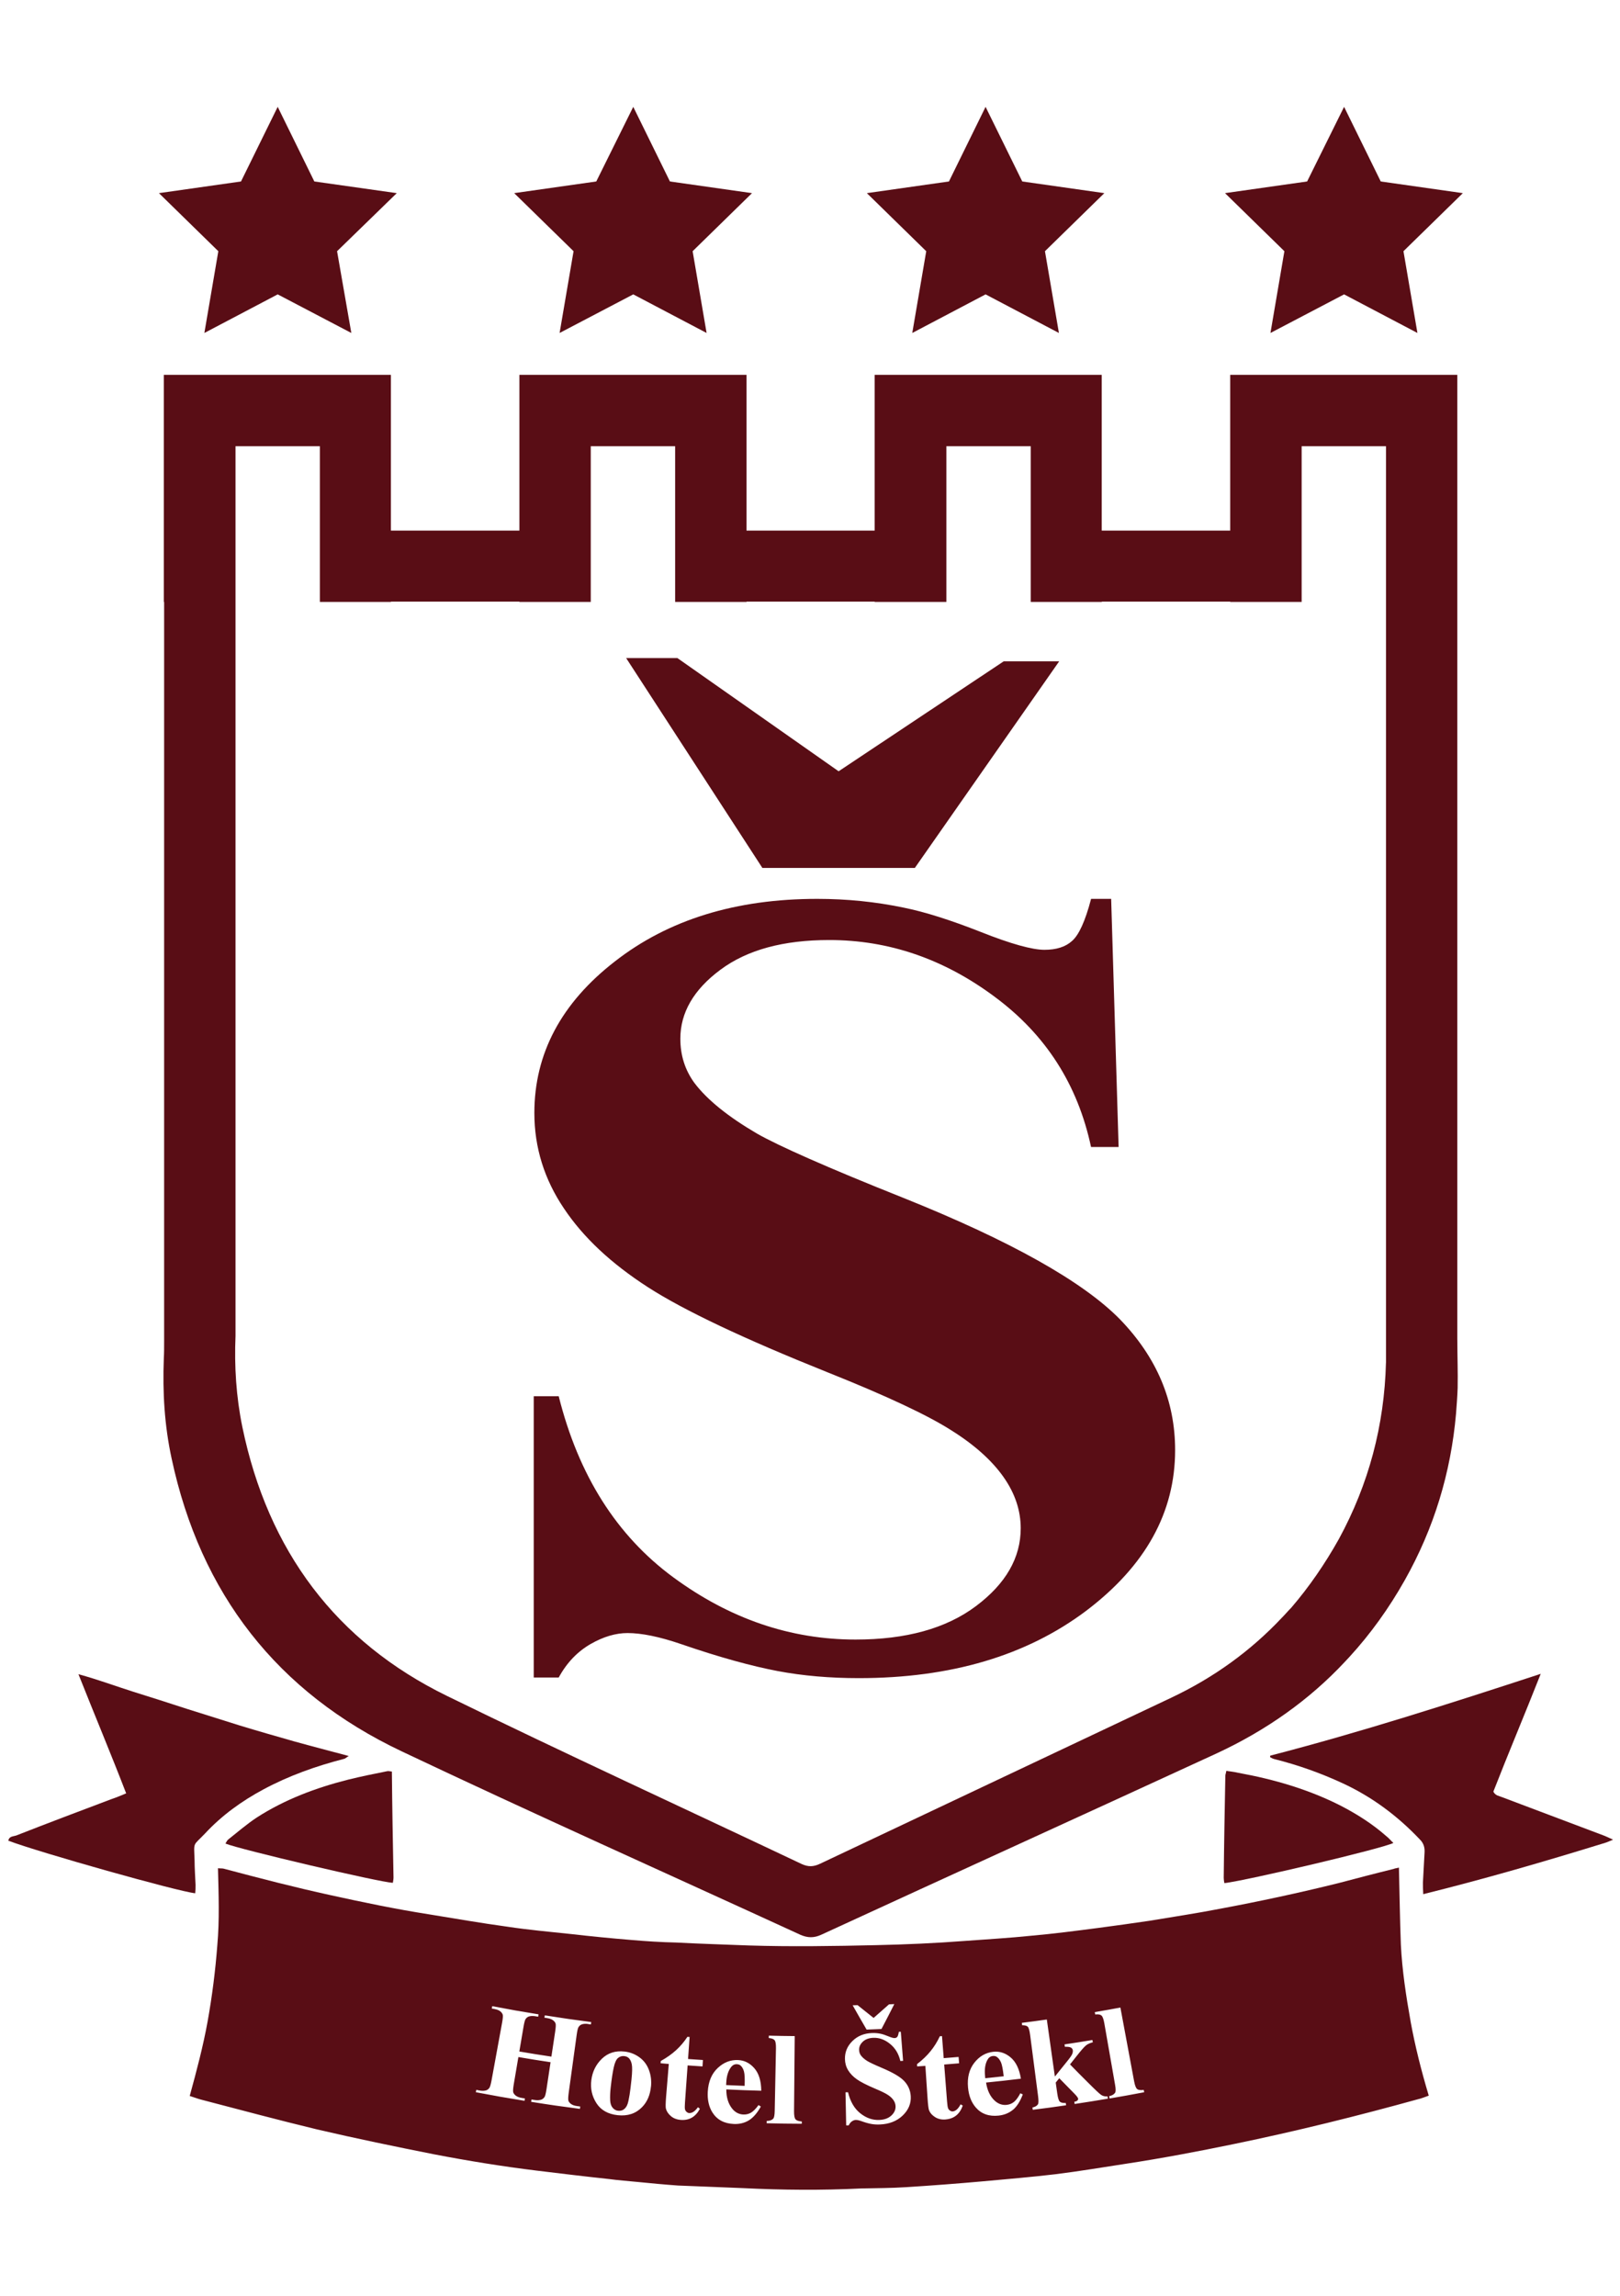
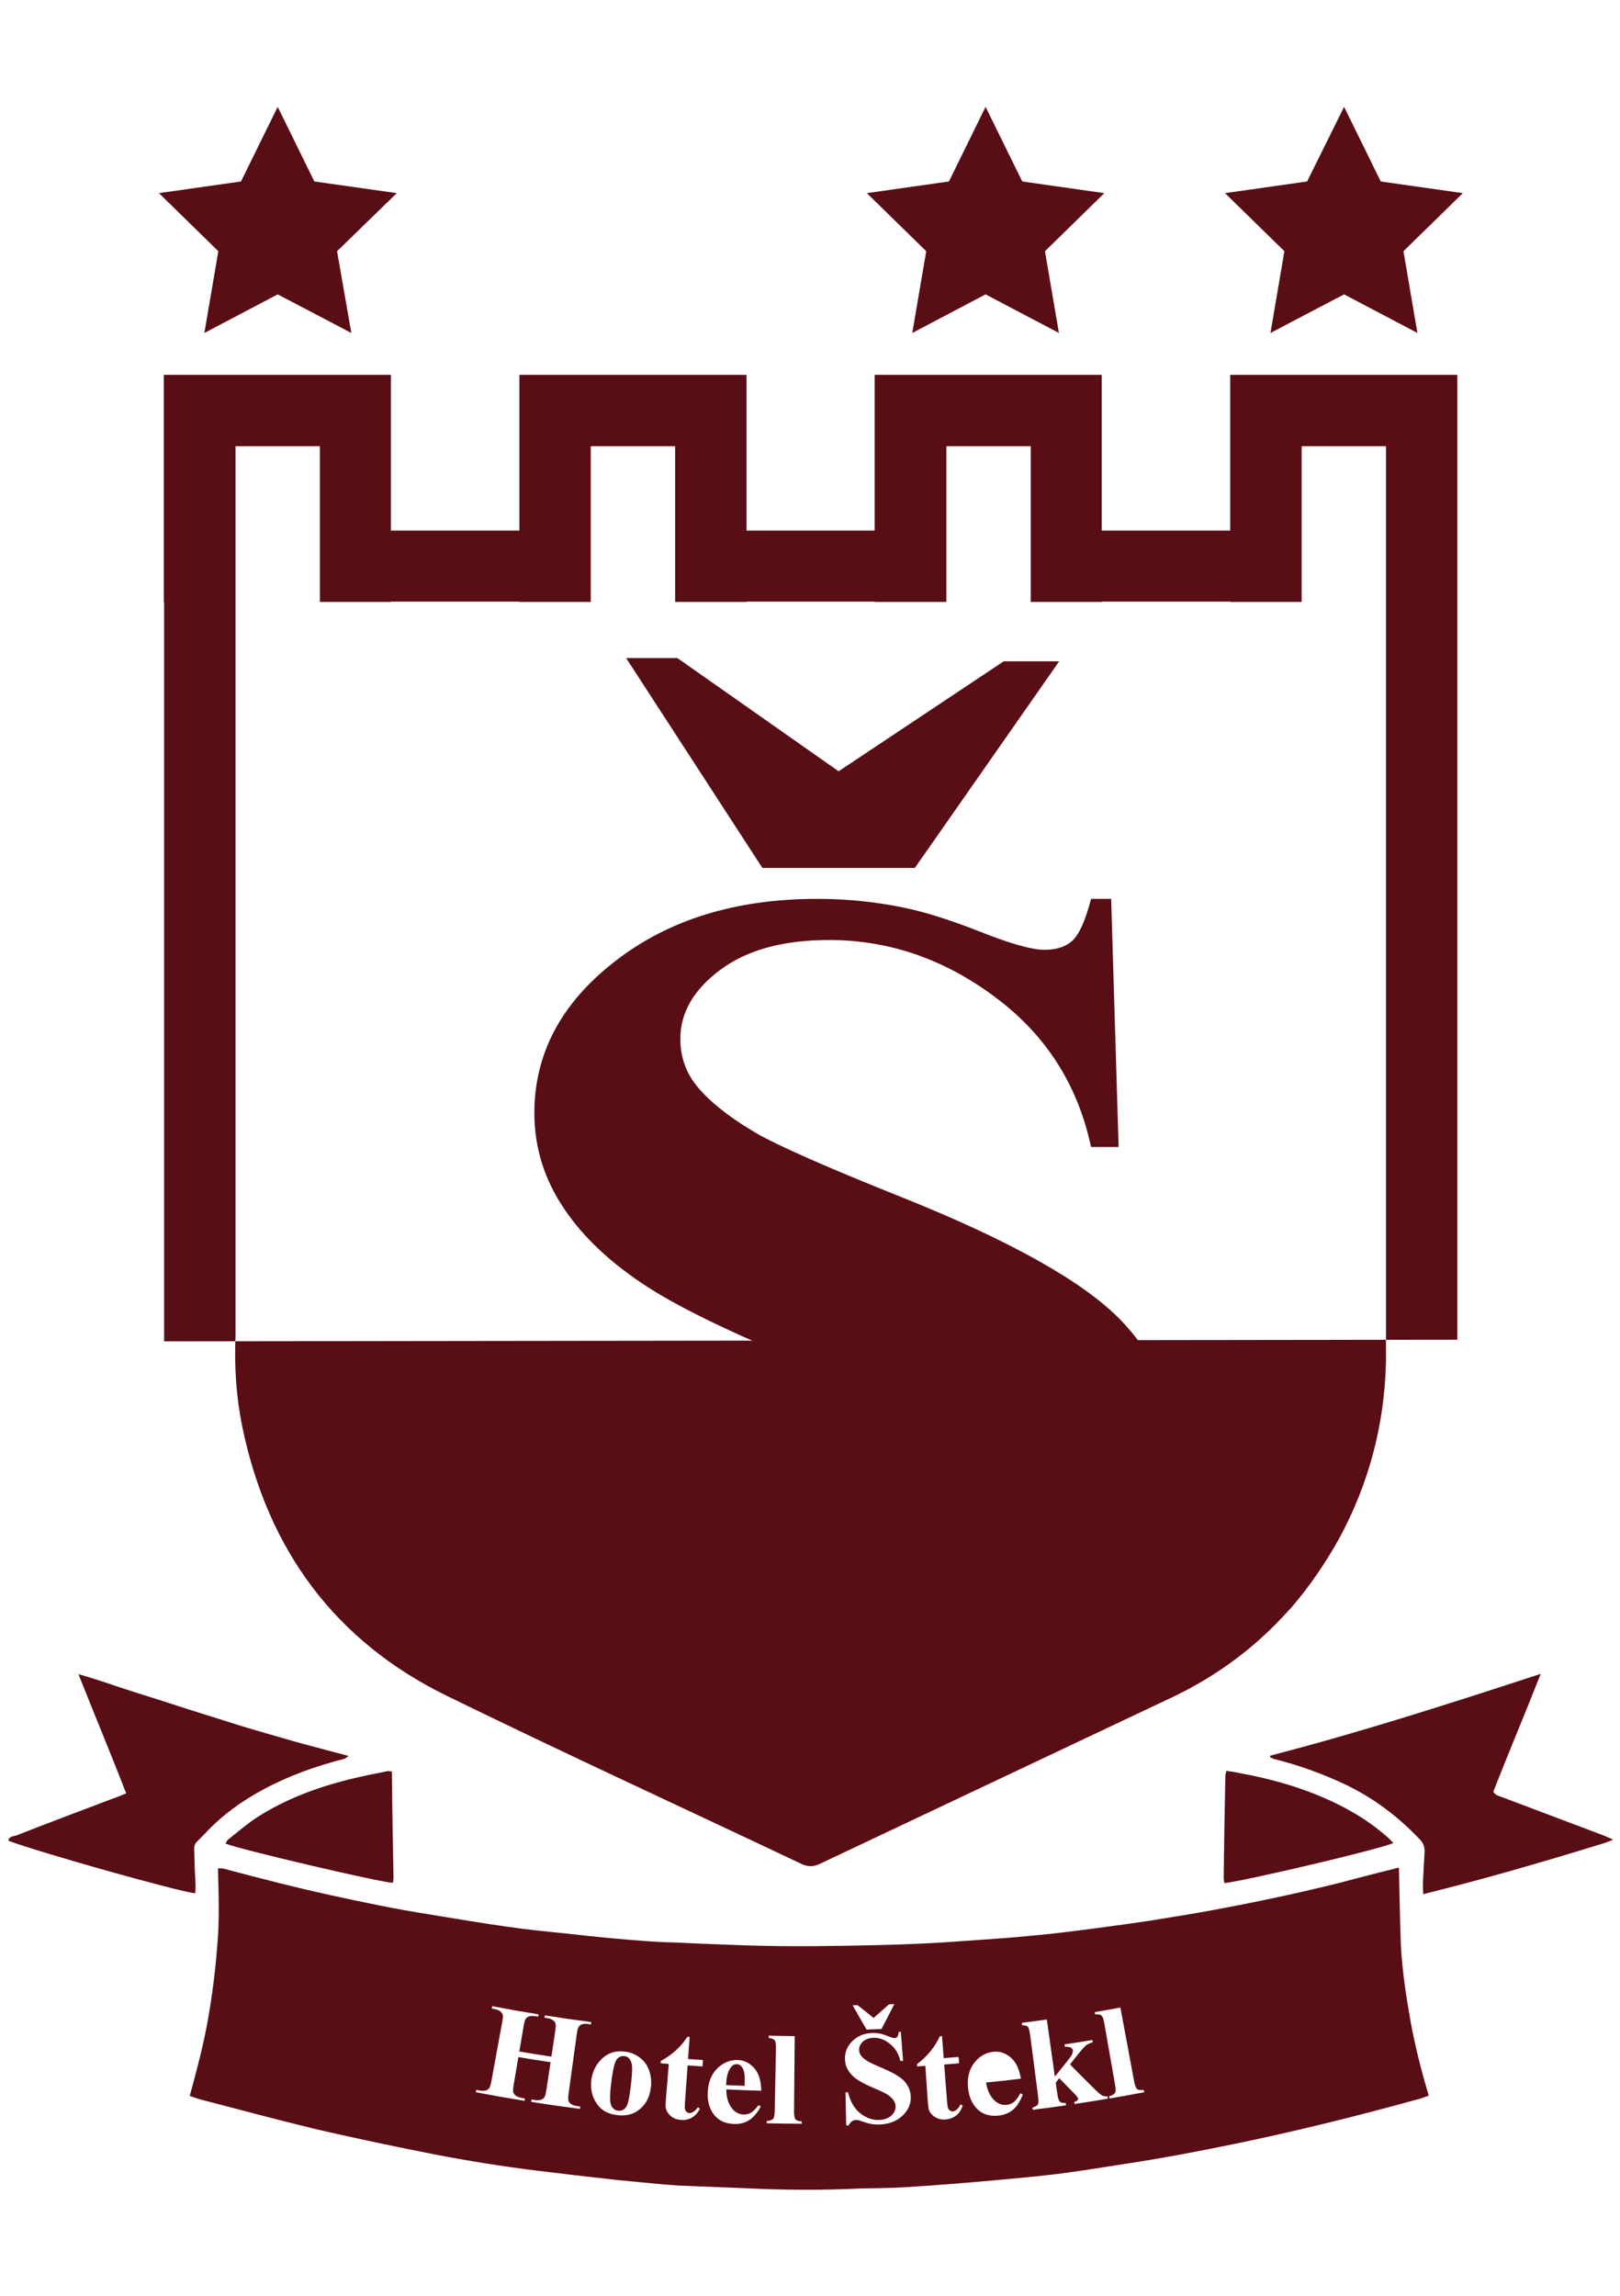
<svg xmlns="http://www.w3.org/2000/svg" id="Layer_1" viewBox="0 0 600 850">
  <defs>
    <style>.cls-1{fill:#590d15;}</style>
  </defs>
  <path class="cls-1" d="M411.54,332.78l2.76,91.89h-10.21c-4.93-23.06-16.7-41.56-35.68-55.61-18.86-14.05-39.29-21.02-61.28-21.02-16.94,0-30.4,3.6-40.37,11.05-9.86,7.33-14.78,15.86-14.78,25.47,0,6.13,1.69,11.53,5.17,16.34,4.81,6.37,12.62,12.61,23.31,18.86,7.82,4.44,25.84,12.49,54.2,23.78,39.53,15.86,66.33,30.87,80.14,44.93,13.7,14.17,20.43,30.27,20.43,48.41,0,23.06-10.93,42.88-33.04,59.58-22.11,16.58-50.11,24.86-84.11,24.86-10.58,0-20.67-.84-30.16-2.64-9.49-1.81-21.39-5.05-35.69-9.97-8.05-2.76-14.66-4.08-19.82-4.08-4.33,0-8.9,1.32-13.7,4.08-4.8,2.77-8.77,6.85-11.78,12.38h-9.25v-104.14h9.25c7.34,29.31,21.51,51.65,42.42,67.03,20.91,15.38,43.38,23.06,67.53,23.06,18.62,0,33.52-4.08,44.58-12.38,11.06-8.29,16.58-17.9,16.58-28.82,0-6.49-2.05-12.86-6.37-18.98-4.21-6.01-10.7-11.9-19.35-17.3-8.65-5.53-23.91-12.73-45.9-21.5-30.88-12.38-52.99-22.82-66.45-31.48-13.58-8.77-23.91-18.38-31.12-29.19-7.21-10.69-10.94-22.46-10.94-35.31,0-21.98,9.97-40.73,29.8-56.1,19.83-15.49,44.82-23.18,74.98-23.18,10.93,0,21.63,1.08,31.96,3.24,7.81,1.56,17.3,4.57,28.6,9.01,11.17,4.45,19.1,6.61,23.55,6.61s7.81-1.08,10.21-3.24c2.53-2.16,4.93-7.33,7.09-15.62h7.46ZM282.37,321.36l-50.47-77.72h18.98l59.72,41.92,61.16-40.72h20.54l-53.47,76.51h-56.47Z" />
  <path class="cls-1" d="M570.63,619.75c-6.01,15.26-12.02,29.43-17.54,43.6.84,1.56,2.16,1.56,3.24,2.04,12.38,4.69,24.88,9.37,37.25,14.05,1.08.36,2.16.96,3.85,1.68-1.45.6-2.17.96-3.01,1.2-22.23,6.85-44.46,13.33-67.29,18.98-.12-1.56-.12-3-.12-4.33.24-3.72.36-7.33.6-11.05.12-1.92-.36-3.49-1.68-4.81-8.29-8.77-17.78-15.85-28.72-20.9-8.05-3.72-16.46-6.73-25.12-8.89-.6-.12-1.2-.48-1.68-.72,0-.36,0-.48.12-.6,33.41-8.65,66.33-19.22,100.1-30.27Z" />
  <path class="cls-1" d="M29.07,619.87c7.45,2.04,13.81,4.44,20.3,6.49,6.62,2.04,13.22,4.2,19.95,6.37,6.49,2.04,12.98,4.08,19.46,6.12,6.73,2.05,13.46,3.97,20.19,5.89,6.49,1.81,13.09,3.49,20.19,5.41-.85.48-1.21.96-1.81,1.08-10.34,2.65-20.42,6.25-29.8,11.29-8.05,4.32-15.38,9.61-21.63,16.34-4.57,4.81-4.09,2.76-3.85,9.97,0,3.01.24,6.01.36,9.02,0,1.08,0,2.04-.12,3.12-6.25-.6-57.79-15.13-69.21-19.46.24-1.68,1.8-1.56,2.89-1.92,11.65-4.57,23.43-9.01,35.21-13.45,1.8-.6,3.49-1.32,5.53-2.16-5.65-14.65-11.65-28.95-17.66-44.08Z" />
  <path class="cls-1" d="M516.07,682.33c-3.84,2.05-54.31,13.93-62.6,14.89-.12-.6-.24-1.32-.24-1.92.12-12.61.36-25.22.6-37.84,0-.48.24-.96.36-1.8,1.57.24,3.01.36,4.45.72,13.21,2.4,26.08,6.13,38.09,12.26,6.01,3.12,11.65,6.72,16.7,11.17.96.72,1.68,1.68,2.64,2.52Z" />
  <path class="cls-1" d="M145.14,655.91c.12,13.21.36,26.18.6,39.16,0,.72-.12,1.32-.24,2.04-5.04-.24-56.72-12.37-62-14.54.36-.6.61-1.2,1.09-1.56,3.48-2.76,6.85-5.65,10.45-8.05,10.46-6.73,21.99-11.05,33.88-14.05,4.81-1.2,9.62-2.16,14.42-3.12.48-.12.84,0,1.8.12Z" />
  <polygon class="cls-1" points="102.85 39.56 116.42 67.19 146.95 71.51 124.84 93.01 130.12 123.28 102.85 108.99 75.69 123.28 80.86 93.01 58.87 71.51 89.26 67.19 102.85 39.56" />
-   <polygon class="cls-1" points="234.54 39.56 248.12 67.19 278.52 71.51 256.53 93.01 261.7 123.28 234.54 108.99 207.26 123.28 212.43 93.01 190.44 71.51 220.84 67.19 234.54 39.56" />
  <polygon class="cls-1" points="365.03 39.56 378.62 67.19 409.01 71.51 387.02 93.01 392.19 123.28 365.03 108.99 337.88 123.28 343.05 93.01 321.06 71.51 351.46 67.19 365.03 39.56" />
  <polygon class="cls-1" points="497.81 39.56 511.39 67.19 541.79 71.51 519.8 93.01 524.97 123.28 497.81 108.99 470.54 123.28 475.7 93.01 453.71 71.51 484.12 67.19 497.81 39.56" />
-   <path class="cls-1" d="M539.74,496.02V138.78h-84.11v57.66h-47.58v-57.66h-84.11v57.66h-47.46v-57.66h-84.11v57.66h-47.59v-57.66H60.67v84.09h.12v273.76c0,2.16,0,4.33-.12,6.37-.48,12.5.24,24.74,2.89,37,10.7,49.97,39.05,86.61,85.31,108.47,48.91,23.18,98.41,45.29,147.56,67.87,2.77,1.2,5.05,1.2,7.7,0,48.78-22.46,97.69-44.68,146.47-67.15,18.38-8.53,34.36-19.82,47.58-34,.6-.6,1.08-1.2,1.68-1.8,7.7-8.41,14.54-17.89,20.43-28.35,10.82-19.21,17.06-39.76,18.98-61.62.24-3.13.48-6.25.6-9.49.12-5.88-.12-11.89-.12-17.9ZM513.32,504.55c-.6,23.18-6.37,44.92-17.42,65.23-5.17,9.25-11.05,17.78-17.66,25.47-1.21,1.2-2.29,2.52-3.49,3.72-11.54,12.26-25.12,22.1-40.85,29.55-43.38,20.54-86.76,40.96-130.13,61.5-2.53,1.21-4.45,1.21-6.86.12-43.85-20.77-87.83-40.96-131.33-62.22-41.09-20.06-66.33-53.69-75.82-99.58-2.29-11.17-3.01-22.46-2.53-33.75V165.21h31.24v57.66h26.31v-.12h47.59v.12h26.43v-57.66h31.25v57.66h26.44v-.12h47.46v.12h26.56v-57.66h31.24v57.66h26.32v-.12h47.58v.12h26.44v-57.66h31.24v339.35Z" />
-   <path class="cls-1" d="M370.71,763.53c-.4-.92-.93-1.59-1.59-2.02-.38-.25-.86-.34-1.43-.28-.86.09-1.52.57-1.98,1.43-.83,1.51-1.13,3.5-.88,5.96.03.33.05.5.08.83,2.73-.28,4.1-.42,6.83-.72-.28-2.55-.63-4.29-1.02-5.21Z" />
+   <path class="cls-1" d="M539.74,496.02V138.78h-84.11v57.66h-47.58v-57.66h-84.11v57.66h-47.46v-57.66h-84.11v57.66h-47.59v-57.66H60.67v84.09h.12v273.76ZM513.32,504.55c-.6,23.18-6.37,44.92-17.42,65.23-5.17,9.25-11.05,17.78-17.66,25.47-1.21,1.2-2.29,2.52-3.49,3.72-11.54,12.26-25.12,22.1-40.85,29.55-43.38,20.54-86.76,40.96-130.13,61.5-2.53,1.21-4.45,1.21-6.86.12-43.85-20.77-87.83-40.96-131.33-62.22-41.09-20.06-66.33-53.69-75.82-99.58-2.29-11.17-3.01-22.46-2.53-33.75V165.21h31.24v57.66h26.31v-.12h47.59v.12h26.43v-57.66h31.25v57.66h26.44v-.12h47.46v.12h26.56v-57.66h31.24v57.66h26.32v-.12h47.58v.12h26.44v-57.66h31.24v339.35Z" />
  <path class="cls-1" d="M274.28,764.75c-.34-.3-.8-.46-1.38-.49-.86-.04-1.59.34-2.17,1.13-1.05,1.37-1.63,3.29-1.75,5.76-.02.33-.02.5-.04.84,2.74.13,4.11.19,6.85.29.1-2.57.02-4.33-.24-5.3-.25-.97-.68-1.71-1.27-2.23Z" />
  <path class="cls-1" d="M232.82,761.94c-.4-.38-.94-.6-1.63-.68-.84-.09-1.6.13-2.27.68-.67.54-1.21,1.7-1.6,3.48-.4,1.78-.78,4.27-1.14,7.47-.19,1.7-.26,3.3-.19,4.79.06,1.14.36,2.05.91,2.7.55.65,1.22,1.03,2,1.11.77.08,1.44-.05,1.98-.39.72-.46,1.24-1.18,1.56-2.12.5-1.47.98-4.5,1.45-9.09.28-2.7.31-4.57.1-5.61-.21-1.04-.6-1.82-1.16-2.35Z" />
  <path class="cls-1" d="M522.44,748.4c-1.68-9.37-3.12-18.85-3.6-28.34-.36-9.38-.48-18.86-.72-28.59-.85.24-1.45.24-1.93.48-6.85,1.68-13.69,3.48-20.54,5.28-14.54,3.61-29.09,6.73-43.86,9.49-8.65,1.68-17.42,3-26.08,4.44-6.37.96-12.74,1.81-18.98,2.65-8.29,1.08-16.58,2.16-24.76,2.88-8.17.84-16.33,1.32-24.51,1.92-10.94.84-21.99,1.33-33.05,1.57-15.62.36-31.36.6-46.98.12-9.01-.36-18.02-.61-27.04-1.09-5.53-.12-11.18-.48-16.7-.96-7.33-.6-14.66-1.32-21.99-2.16-7.93-.84-15.98-1.56-23.91-2.76-9.74-1.33-19.34-3.01-28.96-4.57-12.26-1.92-24.4-4.45-36.41-7.09-13.21-2.88-26.19-6.25-39.29-9.73-.6-.24-1.44-.12-2.4-.24.24,9.73.6,19.1-.24,28.47-.72,9.49-1.92,18.97-3.61,28.34-1.68,9.26-4.08,18.26-6.61,27.51,1.56.48,2.77.96,4.09,1.32,14.29,3.73,28.6,7.57,43.01,11.05,14.42,3.36,28.97,6.37,43.5,9.25,12.49,2.4,25.12,4.45,37.85,6.01,8.89,1.08,17.78,2.16,26.8,3.12,3.48.48,6.97.72,10.57,1.08,4.92.49,9.97.97,15.02,1.33,8.06.36,16.1.6,24.15.96,14.54.72,29.08.84,43.74.12,5.53-.12,11.17-.12,16.7-.48,9.49-.6,18.99-1.32,28.48-2.17,9.02-.84,17.9-1.56,26.92-2.64,8.66-1.08,17.18-2.52,25.84-3.84,13.46-2.05,26.79-4.57,40.13-7.33,22.83-4.69,45.54-10.33,68.13-16.58,1.2-.24,2.52-.84,3.97-1.32-2.77-9.25-5.05-18.26-6.74-27.51ZM217.78,749.36c-.97-.13-1.78-.05-2.38.19-.44.17-.83.5-1.15,1-.23.35-.46,1.34-.68,2.95-1.16,8.46-1.75,12.69-2.91,21.14-.23,1.64-.27,2.68-.14,3.12.13.44.46.85,1,1.24.54.39,1.29.65,2.26.77.45.06.67.09,1.12.15-.05.35-.07.53-.11.88-7.24-.94-10.86-1.46-18.08-2.61.06-.35.08-.52.14-.87.45.07.67.11,1.12.18,1.02.16,1.86.1,2.5-.12.46-.16.88-.49,1.21-.98.24-.35.49-1.33.73-2.94.6-3.97.9-5.96,1.5-9.94-4.77-.72-7.16-1.1-11.92-1.91-.67,3.96-1.01,5.94-1.68,9.91-.28,1.64-.35,2.67-.23,3.12.12.44.45.86.96,1.27.52.4,1.26.68,2.23.84.46.08.69.11,1.14.19-.06.35-.08.52-.14.87-7.23-1.17-10.83-1.81-18.04-3.18.07-.35.1-.52.17-.87.46.09.68.13,1.14.22,1,.19,1.84.16,2.5-.04.47-.14.88-.47,1.22-.94.24-.34.53-1.31.82-2.91,1.54-8.4,2.31-12.6,3.84-20.99.3-1.63.4-2.67.29-3.11-.1-.44-.4-.86-.88-1.27-.48-.41-1.18-.69-2.1-.87-.44-.08-.65-.12-1.09-.21.07-.35.1-.52.17-.87,6.85,1.31,10.28,1.91,17.15,3.03-.06.35-.08.52-.14.87-.44-.07-.65-.11-1.09-.18-.95-.16-1.76-.1-2.39.11-.45.15-.85.48-1.19.96-.24.35-.5,1.32-.77,2.93-.62,3.62-.92,5.43-1.54,9.06,4.75.81,7.12,1.19,11.88,1.9.55-3.63.82-5.45,1.37-9.08.25-1.64.31-2.68.19-3.12-.12-.44-.43-.85-.93-1.24-.5-.39-1.22-.66-2.14-.8-.43-.07-.64-.1-1.07-.17.06-.35.08-.52.14-.87,6.87,1.09,10.3,1.58,17.19,2.48-.05.35-.07.53-.11.88-.43-.06-.64-.08-1.07-.14ZM241.1,772.47c-.29,3.16-1.38,5.73-3.3,7.69-2.32,2.38-5.34,3.38-9.01,2.98-3.61-.39-6.25-1.89-7.9-4.47-1.65-2.58-2.27-5.41-1.88-8.5.4-3.18,1.72-5.83,3.94-7.96,2.22-2.13,4.98-3.01,8.33-2.64,2.01.22,3.83.91,5.47,2.08,1.64,1.17,2.82,2.72,3.56,4.65.74,1.93,1.01,3.98.81,6.18ZM260.2,765.08c-2.21-.14-3.32-.21-5.53-.37-.39,5.51-.59,8.26-.98,13.77-.09,1.29-.09,2.13.02,2.51.1.38.31.7.61.95s.6.39.87.41c1.11.08,2.21-.64,3.3-2.16.29.23.44.34.73.57-1.57,2.97-3.93,4.36-7.04,4.13-1.53-.11-2.79-.6-3.77-1.47-.99-.87-1.58-1.81-1.8-2.8-.12-.55-.09-2.02.1-4.41.39-4.82.59-7.22.99-12.04-1.21-.1-1.82-.15-3.04-.26.03-.33.04-.5.07-.83,2.21-1.23,4.1-2.58,5.68-4.02,1.58-1.44,2.98-3.09,4.19-4.94.32.02.48.03.81.06-.23,3.26-.35,4.9-.58,8.16,2.2.16,3.31.23,5.51.37-.06.95-.09,1.42-.15,2.36ZM271.19,780.73c1.11,1.37,2.51,2.1,4.16,2.16,1.02.04,1.97-.2,2.82-.7.85-.51,1.78-1.44,2.77-2.8.34.22.51.33.85.55-1.36,2.44-2.85,4.14-4.46,5.12-1.61.97-3.46,1.42-5.54,1.33-3.57-.15-6.22-1.57-7.9-4.22-1.35-2.13-1.93-4.73-1.75-7.77.22-3.73,1.45-6.63,3.67-8.72,2.22-2.09,4.72-3.08,7.53-2.96,2.35.1,4.35,1.1,6.03,3.01,1.68,1.91,2.54,4.69,2.58,8.35-5.18-.14-7.77-.24-12.95-.49,0,2.97.74,5.35,2.19,7.14ZM296.95,786.31c-5.2-.02-7.8-.06-12.99-.19,0-.34.01-.52.02-.86,1.06,0,1.86-.28,2.38-.81.35-.36.54-1.33.57-2.91.18-9.26.28-13.89.46-23.16.03-1.56-.14-2.57-.5-3.01-.37-.45-1.09-.71-2.16-.8,0-.35.01-.53.02-.88,3.84.09,5.75.13,9.59.16-.1,11.12-.15,16.68-.25,27.8-.01,1.58.17,2.59.56,3.03.39.44,1.16.7,2.31.77,0,.34,0,.52,0,.86ZM317.63,742.4c2.35,1.9,3.54,2.85,5.93,4.73,2.3-2,3.44-3.01,5.7-5.03.79-.04,1.18-.06,1.97-.1-1.87,3.7-2.82,5.54-4.76,9.23-2.2.09-3.31.14-5.51.21-2.09-3.59-3.12-5.39-5.16-8.99.73-.02,1.1-.03,1.83-.05ZM334.33,783.26c-2.16,2.07-5.01,3.19-8.51,3.32-1.1.04-2.14-.02-3.13-.2-.99-.17-2.23-.52-3.72-1.06-.83-.3-1.51-.44-2.04-.42-.44.01-.91.18-1.4.51-.49.33-.88.83-1.18,1.49-.38,0-.57.01-.95.02-.1-4.9-.15-7.35-.25-12.25.37,0,.56-.01.94-.02.82,3.43,2.32,6.02,4.51,7.77,2.19,1.75,4.54,2.58,7.03,2.48,1.92-.07,3.42-.63,4.52-1.65,1.09-1.02,1.6-2.18,1.54-3.47-.04-.76-.29-1.5-.76-2.19-.47-.7-1.15-1.35-2.06-1.95-.91-.61-2.5-1.38-4.75-2.33-3.17-1.34-5.43-2.51-6.81-3.49-1.38-.98-2.45-2.1-3.2-3.34-.75-1.24-1.14-2.62-1.17-4.14-.05-2.58.88-4.8,2.79-6.67,1.9-1.87,4.31-2.85,7.26-2.95,1.08-.04,2.12.05,3.14.26.77.16,1.72.47,2.85.94,1.13.47,1.91.69,2.35.67.42-.02.75-.17.98-.43s.43-.89.59-1.88c.29-.02.44-.02.73-.04.34,4.31.51,6.47.85,10.78-.41.02-.61.03-1.02.05-.62-2.68-1.91-4.8-3.85-6.36-1.94-1.56-3.97-2.3-6.13-2.22-1.67.06-2.97.54-3.92,1.44-.95.9-1.41,1.91-1.37,3.05.02.72.21,1.36.57,1.9.49.73,1.29,1.46,2.37,2.15.79.5,2.62,1.38,5.5,2.6,4.03,1.7,6.82,3.32,8.29,4.9,1.46,1.57,2.26,3.44,2.39,5.57.16,2.71-.83,5.1-2.99,7.17ZM350.23,784.72c-1.52.12-2.84-.18-3.95-.9-1.11-.71-1.83-1.56-2.19-2.5-.2-.53-.39-1.99-.55-4.38-.32-4.82-.48-7.23-.81-12.06-1.22.08-1.82.12-3.04.2-.02-.33-.03-.5-.05-.84,2-1.55,3.68-3.15,5.02-4.82,1.35-1.66,2.49-3.5,3.42-5.5.32-.02.48-.04.81-.06.25,3.26.38,4.89.63,8.16,2.2-.17,3.3-.26,5.51-.45.08.94.12,1.42.2,2.36-2.21.19-3.31.28-5.53.45.43,5.51.64,8.26,1.07,13.76.1,1.29.23,2.11.39,2.48.16.36.41.65.75.85.34.21.65.3.92.27,1.11-.09,2.09-.96,2.94-2.62.32.18.49.27.81.46-1.11,3.17-3.24,4.89-6.36,5.13ZM375.14,781.15c-1.45,1.2-3.22,1.92-5.29,2.14-3.56.38-6.39-.63-8.44-3-1.66-1.91-2.61-4.39-2.88-7.42-.34-3.72.46-6.77,2.35-9.17,1.89-2.4,4.22-3.74,7.02-4.04,2.34-.25,4.47.44,6.42,2.09,1.94,1.64,3.21,4.26,3.79,7.87-5.16.63-7.74.91-12.9,1.43.45,2.94,1.52,5.18,3.23,6.74,1.31,1.19,2.79,1.7,4.44,1.52,1.02-.11,1.92-.48,2.69-1.11.77-.63,1.55-1.69,2.33-3.18.37.17.55.25.92.42-.99,2.61-2.21,4.52-3.66,5.72ZM398.02,779.01c-.05-.34-.08-.51-.13-.85.54-.08.92-.24,1.14-.46.22-.23.31-.45.28-.67-.06-.36-.51-.98-1.37-1.85-2.26-2.28-3.39-3.43-5.62-5.73-.52.65-.79.97-1.31,1.61.22,1.59.34,2.39.56,3.98.24,1.69.56,2.72.96,3.09.4.37,1.13.54,2.2.49.05.34.07.51.12.85-4.93.72-7.4,1.05-12.35,1.67-.04-.34-.06-.51-.11-.85.99-.22,1.67-.61,2.03-1.18.24-.39.26-1.42.04-3.12-1.17-9.02-1.76-13.52-2.93-22.54-.22-1.68-.51-2.7-.88-3.07-.37-.37-1.07-.55-2.09-.55-.04-.35-.07-.53-.11-.88,3.71-.47,5.56-.71,9.26-1.24,1.19,8.45,1.79,12.68,2.98,21.13,1.9-2.33,2.83-3.49,4.69-5.83.96-1.19,1.54-2.04,1.74-2.54.2-.5.27-.96.21-1.39-.07-.42-.3-.75-.71-.98-.41-.23-1.15-.32-2.22-.29-.05-.35-.08-.53-.13-.88,4.13-.62,6.2-.94,10.32-1.63.06.35.09.52.15.87-.98.21-1.8.58-2.48,1.1-.68.52-1.93,1.96-3.78,4.32-.87,1.1-1.3,1.65-2.18,2.75,2.65,2.72,3.99,4.07,6.7,6.76,2.73,2.73,4.36,4.24,4.85,4.54.66.44,1.44.62,2.34.53.06.34.09.51.14.85-4.92.83-7.38,1.23-12.31,1.97ZM410.94,776.94c-.06-.34-.09-.51-.14-.85,1.04-.21,1.78-.63,2.19-1.25.27-.42.28-1.41,0-2.96-1.6-9.13-2.39-13.69-3.99-22.81-.27-1.54-.63-2.49-1.08-2.86-.45-.37-1.21-.49-2.29-.37-.06-.35-.09-.52-.15-.87,3.8-.65,5.69-.98,9.48-1.69,2.04,10.93,3.05,16.4,5.09,27.33.29,1.55.67,2.51,1.14,2.87.47.36,1.28.46,2.42.31.06.34.1.51.16.85-5.13.98-7.7,1.44-12.84,2.32Z" />
</svg>